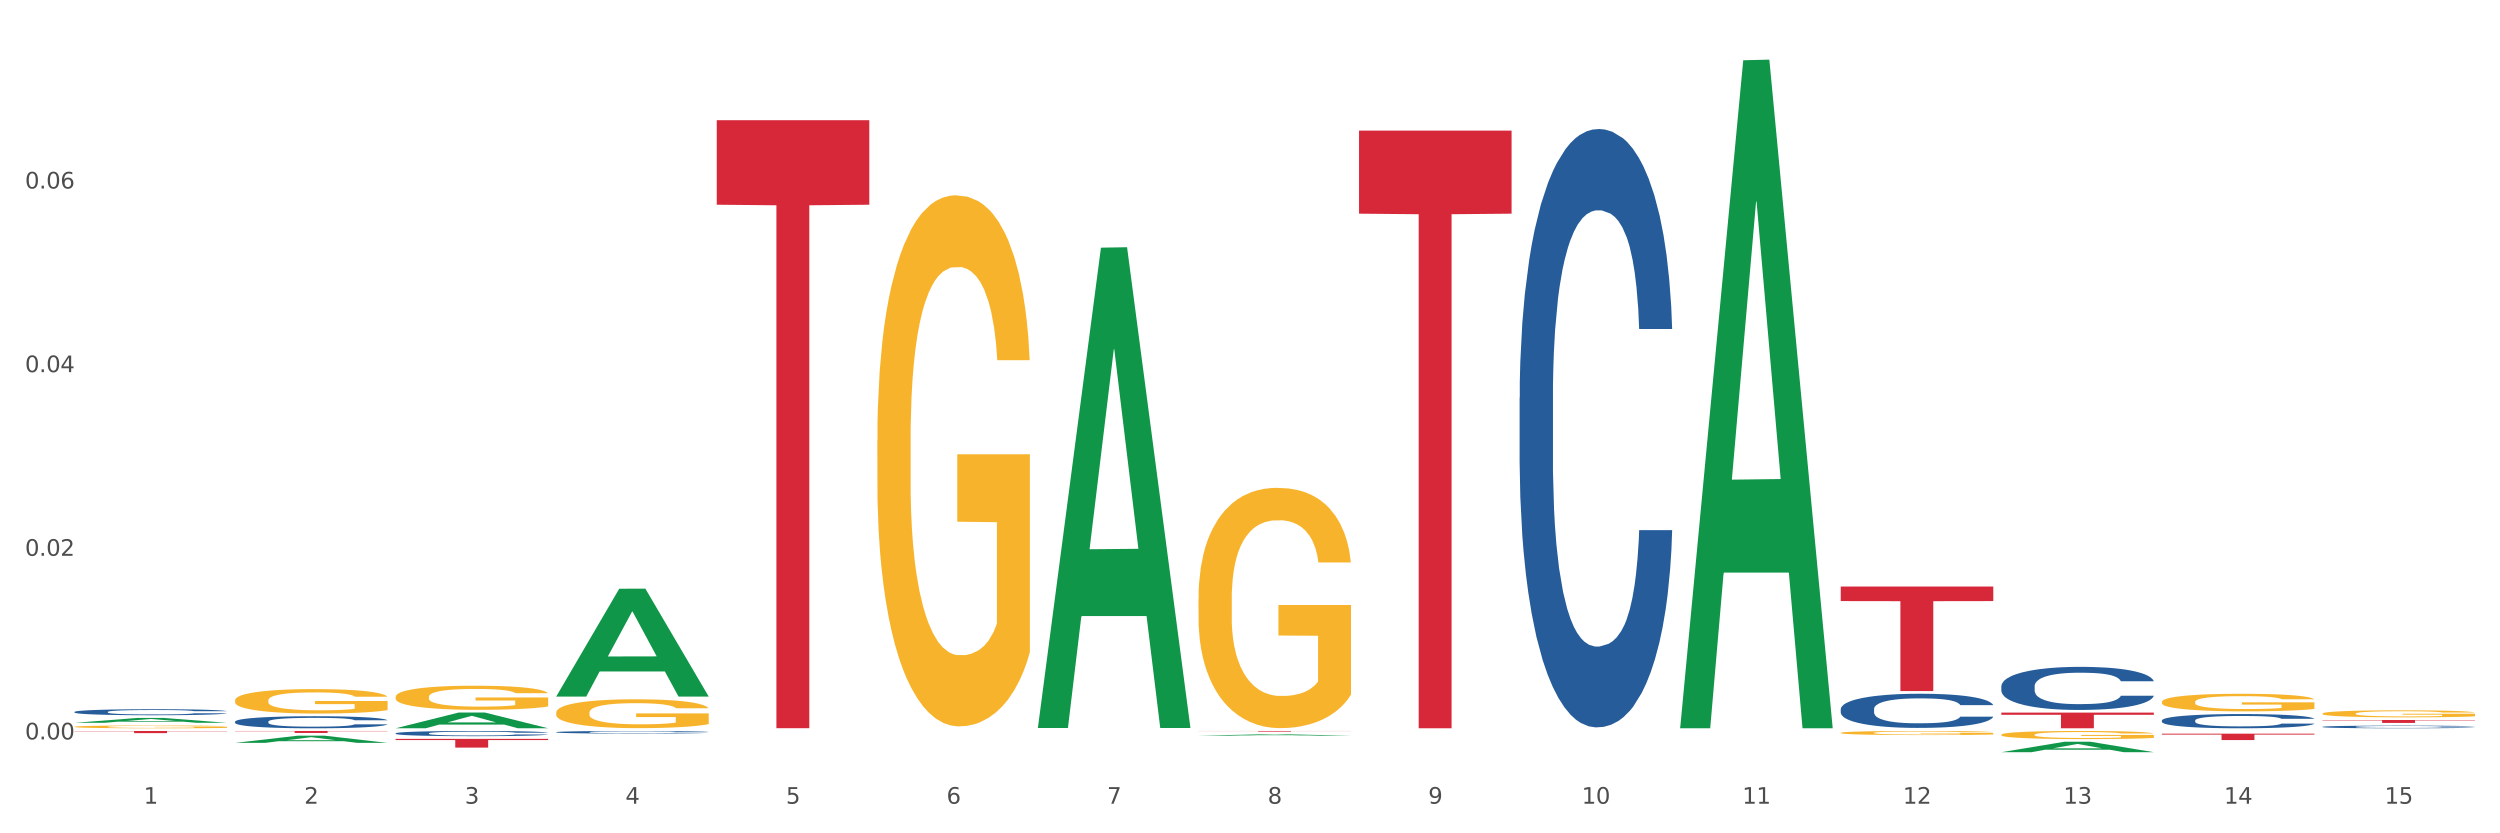
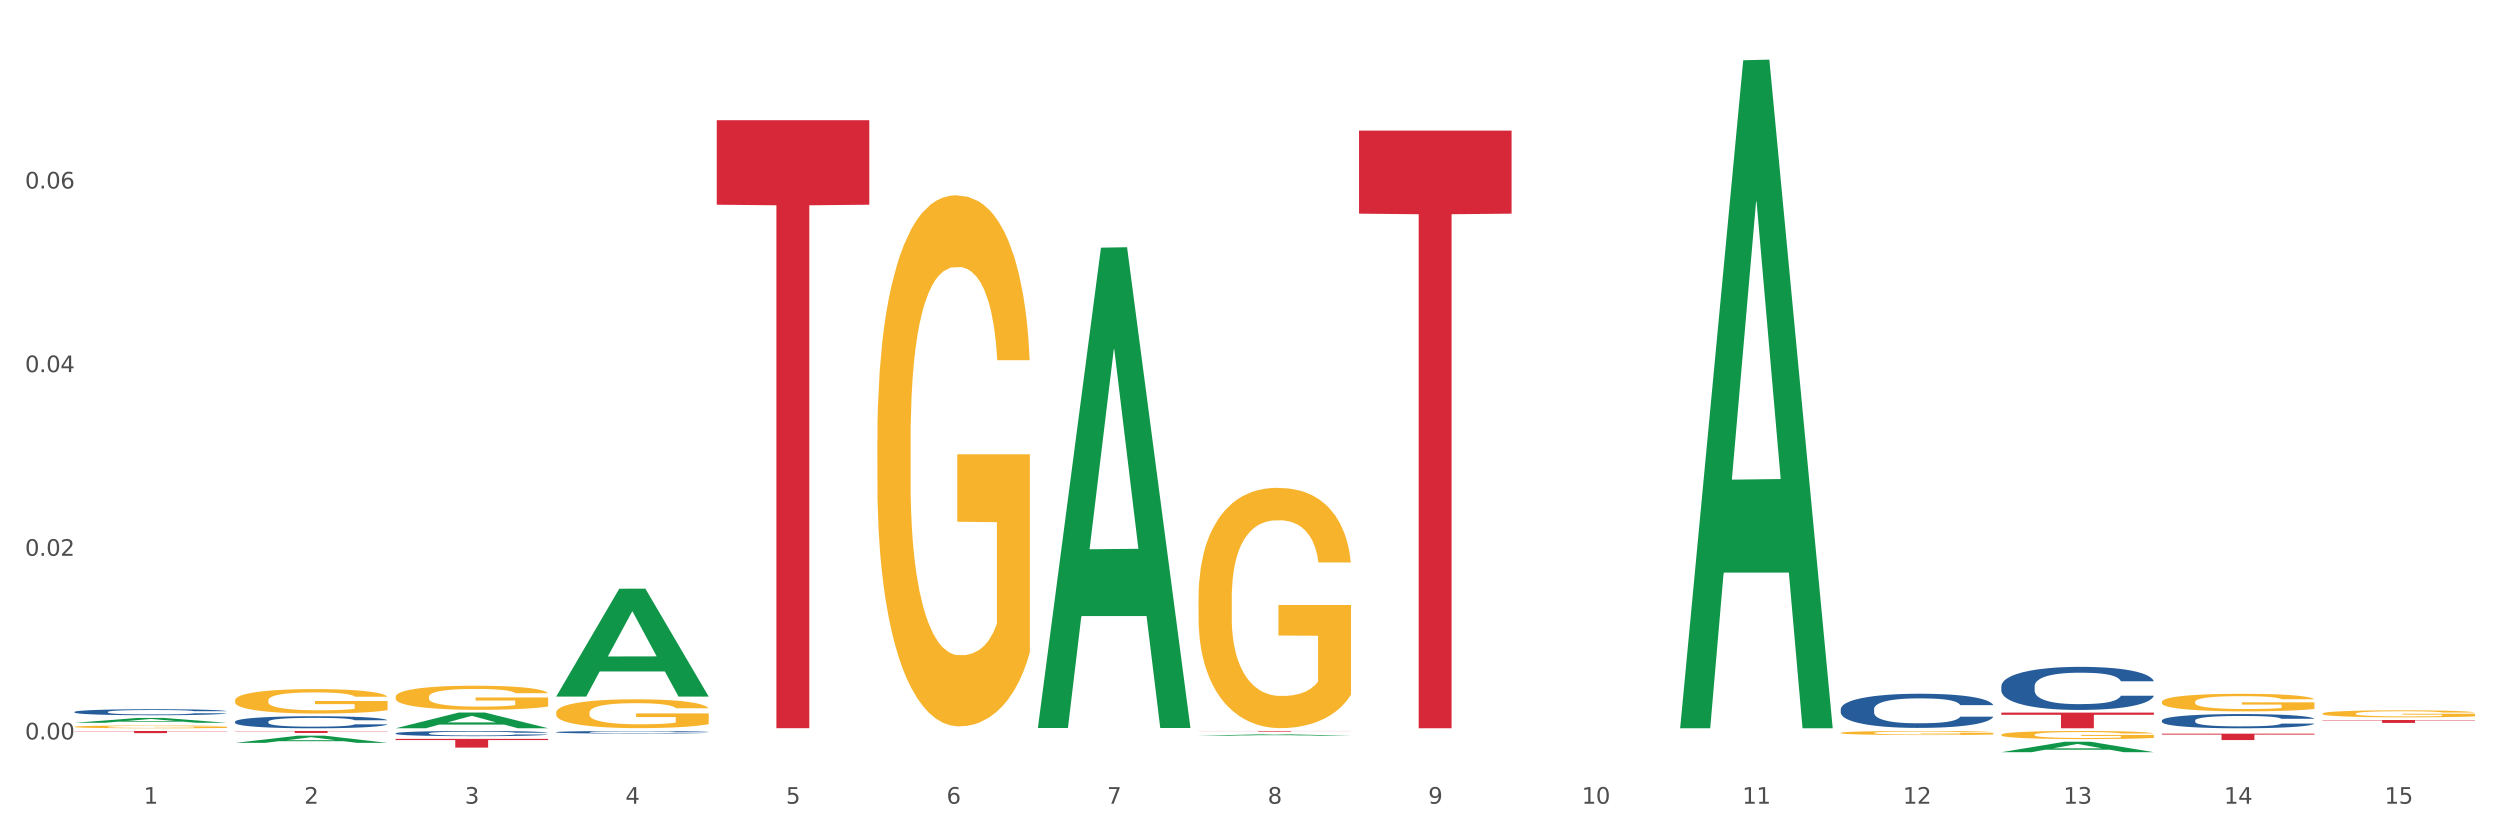
<svg xmlns="http://www.w3.org/2000/svg" xmlns:xlink="http://www.w3.org/1999/xlink" width="1080pt" height="360pt" viewBox="0 0 1080 360" version="1.1">
  <rect x="0" y="0" width="1080" height="360" fill="#333333" stroke="none" />
  <defs>
    <style type="text/css">*{stroke-linejoin: round; stroke-linecap: butt}</style>
  </defs>
  <g id="figure_1">
    <g id="patch_1">
      <path d="M 0 360  L 1080 360  L 1080 0  L 0 0  z " style="fill: #ffffff; stroke: #ffffff; stroke-linejoin: miter" />
    </g>
    <g id="axes_1">
      <g id="matplotlib.axis_1">
        <g id="xtick_1">
          <g id="text_1">
            <g style="fill: #4d4d4d" transform="translate(62.07 347.204) scale(0.096 -0.096)">
              <defs>
                <path id="DejaVuSans-31" d="M 794 531  L 1825 531  L 1825 4091  L 703 3866  L 703 4441  L 1819 4666  L 2450 4666  L 2450 531  L 3481 531  L 3481 0  L 794 0  L 794 531  z " transform="scale(0.016)" />
              </defs>
              <use xlink:href="#DejaVuSans-31" />
            </g>
          </g>
        </g>
        <g id="xtick_2">
          <g id="text_2">
            <g style="fill: #4d4d4d" transform="translate(131.436 347.204) scale(0.096 -0.096)">
              <defs>
                <path id="DejaVuSans-32" d="M 1228 531  L 3431 531  L 3431 0  L 469 0  L 469 531  Q 828 903 1448 1529  Q 2069 2156 2228 2338  Q 2531 2678 2651 2914  Q 2772 3150 2772 3378  Q 2772 3750 2511 3984  Q 2250 4219 1831 4219  Q 1534 4219 1204 4116  Q 875 4013 500 3803  L 500 4441  Q 881 4594 1212 4672  Q 1544 4750 1819 4750  Q 2544 4750 2975 4387  Q 3406 4025 3406 3419  Q 3406 3131 3298 2873  Q 3191 2616 2906 2266  Q 2828 2175 2409 1742  Q 1991 1309 1228 531  z " transform="scale(0.016)" />
              </defs>
              <use xlink:href="#DejaVuSans-32" />
            </g>
          </g>
        </g>
        <g id="xtick_3">
          <g id="text_3">
            <g style="fill: #4d4d4d" transform="translate(200.802 347.204) scale(0.096 -0.096)">
              <defs>
                <path id="DejaVuSans-33" d="M 2597 2516  Q 3050 2419 3304 2112  Q 3559 1806 3559 1356  Q 3559 666 3084 287  Q 2609 -91 1734 -91  Q 1441 -91 1130 -33  Q 819 25 488 141  L 488 750  Q 750 597 1062 519  Q 1375 441 1716 441  Q 2309 441 2620 675  Q 2931 909 2931 1356  Q 2931 1769 2642 2001  Q 2353 2234 1838 2234  L 1294 2234  L 1294 2753  L 1863 2753  Q 2328 2753 2575 2939  Q 2822 3125 2822 3475  Q 2822 3834 2567 4026  Q 2313 4219 1838 4219  Q 1578 4219 1281 4162  Q 984 4106 628 3988  L 628 4550  Q 988 4650 1302 4700  Q 1616 4750 1894 4750  Q 2613 4750 3031 4423  Q 3450 4097 3450 3541  Q 3450 3153 3228 2886  Q 3006 2619 2597 2516  z " transform="scale(0.016)" />
              </defs>
              <use xlink:href="#DejaVuSans-33" />
            </g>
          </g>
        </g>
        <g id="xtick_4">
          <g id="text_4">
            <g style="fill: #4d4d4d" transform="translate(270.169 347.204) scale(0.096 -0.096)">
              <defs>
                <path id="DejaVuSans-34" d="M 2419 4116  L 825 1625  L 2419 1625  L 2419 4116  z M 2253 4666  L 3047 4666  L 3047 1625  L 3713 1625  L 3713 1100  L 3047 1100  L 3047 0  L 2419 0  L 2419 1100  L 313 1100  L 313 1709  L 2253 4666  z " transform="scale(0.016)" />
              </defs>
              <use xlink:href="#DejaVuSans-34" />
            </g>
          </g>
        </g>
        <g id="xtick_5">
          <g id="text_5">
            <g style="fill: #4d4d4d" transform="translate(339.535 347.204) scale(0.096 -0.096)">
              <defs>
                <path id="DejaVuSans-35" d="M 691 4666  L 3169 4666  L 3169 4134  L 1269 4134  L 1269 2991  Q 1406 3038 1543 3061  Q 1681 3084 1819 3084  Q 2600 3084 3056 2656  Q 3513 2228 3513 1497  Q 3513 744 3044 326  Q 2575 -91 1722 -91  Q 1428 -91 1123 -41  Q 819 9 494 109  L 494 744  Q 775 591 1075 516  Q 1375 441 1709 441  Q 2250 441 2565 725  Q 2881 1009 2881 1497  Q 2881 1984 2565 2268  Q 2250 2553 1709 2553  Q 1456 2553 1204 2497  Q 953 2441 691 2322  L 691 4666  z " transform="scale(0.016)" />
              </defs>
              <use xlink:href="#DejaVuSans-35" />
            </g>
          </g>
        </g>
        <g id="xtick_6">
          <g id="text_6">
            <g style="fill: #4d4d4d" transform="translate(408.901 347.204) scale(0.096 -0.096)">
              <defs>
                <path id="DejaVuSans-36" d="M 2113 2584  Q 1688 2584 1439 2293  Q 1191 2003 1191 1497  Q 1191 994 1439 701  Q 1688 409 2113 409  Q 2538 409 2786 701  Q 3034 994 3034 1497  Q 3034 2003 2786 2293  Q 2538 2584 2113 2584  z M 3366 4563  L 3366 3988  Q 3128 4100 2886 4159  Q 2644 4219 2406 4219  Q 1781 4219 1451 3797  Q 1122 3375 1075 2522  Q 1259 2794 1537 2939  Q 1816 3084 2150 3084  Q 2853 3084 3261 2657  Q 3669 2231 3669 1497  Q 3669 778 3244 343  Q 2819 -91 2113 -91  Q 1303 -91 875 529  Q 447 1150 447 2328  Q 447 3434 972 4092  Q 1497 4750 2381 4750  Q 2619 4750 2861 4703  Q 3103 4656 3366 4563  z " transform="scale(0.016)" />
              </defs>
              <use xlink:href="#DejaVuSans-36" />
            </g>
          </g>
        </g>
        <g id="xtick_7">
          <g id="text_7">
            <g style="fill: #4d4d4d" transform="translate(478.267 347.204) scale(0.096 -0.096)">
              <defs>
                <path id="DejaVuSans-37" d="M 525 4666  L 3525 4666  L 3525 4397  L 1831 0  L 1172 0  L 2766 4134  L 525 4134  L 525 4666  z " transform="scale(0.016)" />
              </defs>
              <use xlink:href="#DejaVuSans-37" />
            </g>
          </g>
        </g>
        <g id="xtick_8">
          <g id="text_8">
            <g style="fill: #4d4d4d" transform="translate(547.634 347.204) scale(0.096 -0.096)">
              <defs>
                <path id="DejaVuSans-38" d="M 2034 2216  Q 1584 2216 1326 1975  Q 1069 1734 1069 1313  Q 1069 891 1326 650  Q 1584 409 2034 409  Q 2484 409 2743 651  Q 3003 894 3003 1313  Q 3003 1734 2745 1975  Q 2488 2216 2034 2216  z M 1403 2484  Q 997 2584 770 2862  Q 544 3141 544 3541  Q 544 4100 942 4425  Q 1341 4750 2034 4750  Q 2731 4750 3128 4425  Q 3525 4100 3525 3541  Q 3525 3141 3298 2862  Q 3072 2584 2669 2484  Q 3125 2378 3379 2068  Q 3634 1759 3634 1313  Q 3634 634 3220 271  Q 2806 -91 2034 -91  Q 1263 -91 848 271  Q 434 634 434 1313  Q 434 1759 690 2068  Q 947 2378 1403 2484  z M 1172 3481  Q 1172 3119 1398 2916  Q 1625 2713 2034 2713  Q 2441 2713 2670 2916  Q 2900 3119 2900 3481  Q 2900 3844 2670 4047  Q 2441 4250 2034 4250  Q 1625 4250 1398 4047  Q 1172 3844 1172 3481  z " transform="scale(0.016)" />
              </defs>
              <use xlink:href="#DejaVuSans-38" />
            </g>
          </g>
        </g>
        <g id="xtick_9">
          <g id="text_9">
            <g style="fill: #4d4d4d" transform="translate(617 347.204) scale(0.096 -0.096)">
              <defs>
                <path id="DejaVuSans-39" d="M 703 97  L 703 672  Q 941 559 1184 500  Q 1428 441 1663 441  Q 2288 441 2617 861  Q 2947 1281 2994 2138  Q 2813 1869 2534 1725  Q 2256 1581 1919 1581  Q 1219 1581 811 2004  Q 403 2428 403 3163  Q 403 3881 828 4315  Q 1253 4750 1959 4750  Q 2769 4750 3195 4129  Q 3622 3509 3622 2328  Q 3622 1225 3098 567  Q 2575 -91 1691 -91  Q 1453 -91 1209 -44  Q 966 3 703 97  z M 1959 2075  Q 2384 2075 2632 2365  Q 2881 2656 2881 3163  Q 2881 3666 2632 3958  Q 2384 4250 1959 4250  Q 1534 4250 1286 3958  Q 1038 3666 1038 3163  Q 1038 2656 1286 2365  Q 1534 2075 1959 2075  z " transform="scale(0.016)" />
              </defs>
              <use xlink:href="#DejaVuSans-39" />
            </g>
          </g>
        </g>
        <g id="xtick_10">
          <g id="text_10">
            <g style="fill: #4d4d4d" transform="translate(683.312 347.204) scale(0.096 -0.096)">
              <defs>
                <path id="DejaVuSans-30" d="M 2034 4250  Q 1547 4250 1301 3770  Q 1056 3291 1056 2328  Q 1056 1369 1301 889  Q 1547 409 2034 409  Q 2525 409 2770 889  Q 3016 1369 3016 2328  Q 3016 3291 2770 3770  Q 2525 4250 2034 4250  z M 2034 4750  Q 2819 4750 3233 4129  Q 3647 3509 3647 2328  Q 3647 1150 3233 529  Q 2819 -91 2034 -91  Q 1250 -91 836 529  Q 422 1150 422 2328  Q 422 3509 836 4129  Q 1250 4750 2034 4750  z " transform="scale(0.016)" />
              </defs>
              <use xlink:href="#DejaVuSans-31" />
              <use xlink:href="#DejaVuSans-30" transform="translate(63.623 0)" />
            </g>
          </g>
        </g>
        <g id="xtick_11">
          <g id="text_11">
            <g style="fill: #4d4d4d" transform="translate(752.678 347.204) scale(0.096 -0.096)">
              <use xlink:href="#DejaVuSans-31" />
              <use xlink:href="#DejaVuSans-31" transform="translate(63.623 0)" />
            </g>
          </g>
        </g>
        <g id="xtick_12">
          <g id="text_12">
            <g style="fill: #4d4d4d" transform="translate(822.044 347.204) scale(0.096 -0.096)">
              <use xlink:href="#DejaVuSans-31" />
              <use xlink:href="#DejaVuSans-32" transform="translate(63.623 0)" />
            </g>
          </g>
        </g>
        <g id="xtick_13">
          <g id="text_13">
            <g style="fill: #4d4d4d" transform="translate(891.411 347.204) scale(0.096 -0.096)">
              <use xlink:href="#DejaVuSans-31" />
              <use xlink:href="#DejaVuSans-33" transform="translate(63.623 0)" />
            </g>
          </g>
        </g>
        <g id="xtick_14">
          <g id="text_14">
            <g style="fill: #4d4d4d" transform="translate(960.777 347.204) scale(0.096 -0.096)">
              <use xlink:href="#DejaVuSans-31" />
              <use xlink:href="#DejaVuSans-34" transform="translate(63.623 0)" />
            </g>
          </g>
        </g>
        <g id="xtick_15">
          <g id="text_15">
            <g style="fill: #4d4d4d" transform="translate(1030.143 347.204) scale(0.096 -0.096)">
              <use xlink:href="#DejaVuSans-31" />
              <use xlink:href="#DejaVuSans-35" transform="translate(63.623 0)" />
            </g>
          </g>
        </g>
        <g id="xtick_16" />
        <g id="xtick_17" />
        <g id="xtick_18" />
        <g id="xtick_19" />
        <g id="xtick_20" />
        <g id="xtick_21" />
        <g id="xtick_22" />
        <g id="xtick_23" />
        <g id="xtick_24" />
        <g id="xtick_25" />
        <g id="xtick_26" />
        <g id="xtick_27" />
        <g id="xtick_28" />
        <g id="xtick_29" />
      </g>
      <g id="matplotlib.axis_2">
        <g id="ytick_1">
          <g id="text_16">
            <g style="fill: #4d4d4d" transform="translate(10.8 319.429) scale(0.096 -0.096)">
              <defs>
                <path id="DejaVuSans-2e" d="M 684 794  L 1344 794  L 1344 0  L 684 0  L 684 794  z " transform="scale(0.016)" />
              </defs>
              <use xlink:href="#DejaVuSans-30" />
              <use xlink:href="#DejaVuSans-2e" transform="translate(63.623 0)" />
              <use xlink:href="#DejaVuSans-30" transform="translate(95.41 0)" />
              <use xlink:href="#DejaVuSans-30" transform="translate(159.033 0)" />
            </g>
          </g>
        </g>
        <g id="ytick_2">
          <g id="text_17">
            <g style="fill: #4d4d4d" transform="translate(10.8 240.099) scale(0.096 -0.096)">
              <use xlink:href="#DejaVuSans-30" />
              <use xlink:href="#DejaVuSans-2e" transform="translate(63.623 0)" />
              <use xlink:href="#DejaVuSans-30" transform="translate(95.41 0)" />
              <use xlink:href="#DejaVuSans-32" transform="translate(159.033 0)" />
            </g>
          </g>
        </g>
        <g id="ytick_3">
          <g id="text_18">
            <g style="fill: #4d4d4d" transform="translate(10.8 160.768) scale(0.096 -0.096)">
              <use xlink:href="#DejaVuSans-30" />
              <use xlink:href="#DejaVuSans-2e" transform="translate(63.623 0)" />
              <use xlink:href="#DejaVuSans-30" transform="translate(95.41 0)" />
              <use xlink:href="#DejaVuSans-34" transform="translate(159.033 0)" />
            </g>
          </g>
        </g>
        <g id="ytick_4">
          <g id="text_19">
            <g style="fill: #4d4d4d" transform="translate(10.8 81.438) scale(0.096 -0.096)">
              <use xlink:href="#DejaVuSans-30" />
              <use xlink:href="#DejaVuSans-2e" transform="translate(63.623 0)" />
              <use xlink:href="#DejaVuSans-30" transform="translate(95.41 0)" />
              <use xlink:href="#DejaVuSans-36" transform="translate(159.033 0)" />
            </g>
          </g>
        </g>
        <g id="ytick_5" />
        <g id="ytick_6" />
        <g id="ytick_7" />
        <g id="ytick_8" />
      </g>
      <g id="PolyCollection_1">
        <path d="M 32.175 312.252  L 32.243 312.25  L 59.417 310.146  L 70.695 310.144  L 98.073 312.256  L 85.029 312.256  L 79.119 311.764  L 51.061 311.764  L 50.857 311.772  L 45.151 312.256  L 32.175 312.256  L 32.175 312.252  L 54.594 311.471  L 75.586 311.469  L 65.192 310.594  L 65.056 310.59  L 64.92 310.596  L 54.526 311.469  L 54.594 311.471  L 32.175 312.252  z " clip-path="url(#pbc5845893d)" style="fill: #109648" />
        <path d="M 864.57 307.856  L 930.468 307.856  L 930.468 308.797  L 904.546 308.803  L 904.546 314.622  L 890.335 314.622  L 890.335 308.803  L 864.57 308.797  L 864.57 307.863  L 864.57 307.856  z " clip-path="url(#pbc5845893d)" style="fill: #d62839" />
-         <path d="M 795.203 253.396  L 861.101 253.396  L 861.101 259.669  L 835.179 259.712  L 835.179 298.537  L 820.969 298.537  L 820.969 259.712  L 795.203 259.669  L 795.203 253.439  L 795.203 253.396  z " clip-path="url(#pbc5845893d)" style="fill: #d62839" />
        <path d="M 587.105 56.425  L 653.003 56.425  L 653.003 92.305  L 627.081 92.548  L 627.081 314.622  L 612.871 314.622  L 612.871 92.548  L 587.105 92.305  L 587.105 56.667  L 587.105 56.425  z " clip-path="url(#pbc5845893d)" style="fill: #d62839" />
        <path d="M 517.739 315.782  L 583.636 315.782  L 583.636 315.82  L 557.715 315.82  L 557.715 316.056  L 543.504 316.056  L 543.504 315.82  L 517.739 315.82  L 517.739 315.782  L 517.739 315.782  z " clip-path="url(#pbc5845893d)" style="fill: #d62839" />
        <path d="M 309.64 51.939  L 375.538 51.939  L 375.538 88.438  L 349.616 88.685  L 349.616 314.589  L 335.406 314.589  L 335.406 88.685  L 309.64 88.438  L 309.64 52.185  L 309.64 51.939  z " clip-path="url(#pbc5845893d)" style="fill: #d62839" />
-         <path d="M 170.907 319.188  L 236.805 319.188  L 236.805 319.713  L 210.883 319.717  L 210.883 322.969  L 196.673 322.969  L 196.673 319.717  L 170.907 319.713  L 170.907 319.191  L 170.907 319.188  z " clip-path="url(#pbc5845893d)" style="fill: #d62839" />
+         <path d="M 170.907 319.188  L 236.805 319.188  L 236.805 319.713  L 210.883 319.717  L 210.883 322.969  L 196.673 322.969  L 196.673 319.717  L 170.907 319.713  L 170.907 319.191  z " clip-path="url(#pbc5845893d)" style="fill: #d62839" />
        <path d="M 101.541 315.782  L 167.439 315.782  L 167.439 315.901  L 141.517 315.901  L 141.517 316.637  L 127.307 316.637  L 127.307 315.901  L 101.541 315.901  L 101.541 315.783  L 101.541 315.782  z " clip-path="url(#pbc5845893d)" style="fill: #d62839" />
        <path d="M 32.175 315.782  L 98.073 315.782  L 98.073 315.91  L 72.151 315.911  L 72.151 316.707  L 57.941 316.707  L 57.941 315.911  L 32.175 315.91  L 32.175 315.783  L 32.175 315.782  z " clip-path="url(#pbc5845893d)" style="fill: #d62839" />
        <path d="M 32.175 313.973  L 32.253 313.972  L 32.253 313.932  L 32.408 313.898  L 33.186 313.815  L 34.353 313.747  L 35.209 313.711  L 36.065 313.681  L 37.076 313.651  L 38.321 313.62  L 40.578 313.575  L 41.978 313.552  L 43.69 313.528  L 46.802 313.493  L 49.058 313.473  L 51.392 313.456  L 55.204 313.437  L 57.694 313.428  L 60.339 313.421  L 63.529 313.417  L 65.941 313.416  L 71.231 313.419  L 75.744 313.429  L 77.922 313.437  L 80.723 313.45  L 82.201 313.459  L 84.613 313.476  L 87.103 313.499  L 88.815 313.519  L 91.382 313.557  L 93.327 313.594  L 95.116 313.64  L 96.05 313.672  L 96.75 313.702  L 97.373 313.736  L 97.995 313.79  L 83.991 313.79  L 83.446 313.752  L 82.59 313.715  L 81.346 313.68  L 80.256 313.658  L 78.389 313.63  L 76.677 313.613  L 74.888 313.6  L 72.71 313.589  L 70.998 313.583  L 68.586 313.579  L 63.84 313.58  L 60.65 313.589  L 58.472 313.6  L 57.071 313.609  L 55.827 313.62  L 54.426 313.636  L 52.792 313.659  L 51.625 313.68  L 50.458 313.706  L 49.525 313.733  L 48.669 313.764  L 47.969 313.797  L 47.424 313.831  L 46.957 313.873  L 46.568 313.942  L 46.568 314.093  L 46.724 314.127  L 47.113 314.172  L 47.58 314.206  L 48.358 314.247  L 49.058 314.275  L 50.381 314.314  L 51.859 314.347  L 53.026 314.368  L 54.193 314.386  L 56.216 314.41  L 58.472 314.43  L 60.417 314.442  L 63.062 314.453  L 64.852 314.458  L 66.408 314.46  L 70.22 314.46  L 72.943 314.456  L 75.977 314.449  L 78.311 314.439  L 80.256 314.427  L 82.435 314.407  L 83.835 314.388  L 83.835 314.158  L 66.719 314.157  L 66.719 314.004  L 98.073 314.004  L 98.073 314.453  L 96.75 314.476  L 95.272 314.497  L 93.716 314.516  L 91.382 314.539  L 88.581 314.561  L 86.091 314.577  L 83.446 314.59  L 80.334 314.602  L 76.288 314.613  L 73.799 314.617  L 70.687 314.621  L 67.03 314.622  L 63.84 314.62  L 60.728 314.614  L 57.461 314.604  L 54.271 314.59  L 51.859 314.575  L 49.447 314.558  L 46.879 314.535  L 44.857 314.513  L 43.301 314.493  L 41.589 314.468  L 39.722 314.434  L 38.321 314.405  L 37.076 314.374  L 35.754 314.334  L 34.82 314.3  L 33.887 314.257  L 33.342 314.225  L 32.72 314.176  L 32.253 314.106  L 32.175 313.973  z " clip-path="url(#pbc5845893d)" style="fill: #f7b32b" />
        <path d="M 101.541 311.752  L 101.619 311.747  L 101.619 311.614  L 101.853 311.433  L 102.71 311.1  L 103.8 310.848  L 105.67 310.553  L 106.682 310.429  L 108.006 310.291  L 110.733 310.068  L 113.848 309.877  L 116.029 309.773  L 117.665 309.706  L 121.326 309.587  L 123.429 309.535  L 125.61 309.492  L 127.48 309.463  L 130.595 309.43  L 133.088 309.416  L 135.97 309.411  L 138.385 309.416  L 141.578 309.435  L 146.252 309.492  L 148.044 309.525  L 150.458 309.582  L 152.951 309.658  L 154.976 309.734  L 157.313 309.844  L 159.728 309.987  L 162.064 310.168  L 163.7 310.334  L 165.024 310.51  L 166.193 310.724  L 167.05 310.957  L 167.439 311.153  L 153.185 311.153  L 152.795 310.977  L 152.016 310.786  L 151.237 310.658  L 150.38 310.553  L 149.056 310.434  L 147.888 310.358  L 145.941 310.267  L 144.149 310.21  L 142.669 310.177  L 140.877 310.149  L 137.061 310.12  L 134.334 310.12  L 132.621 310.129  L 130.518 310.153  L 128.726 310.187  L 126.623 310.244  L 124.987 310.306  L 123.351 310.386  L 122.417 310.444  L 121.015 310.548  L 120.08 310.634  L 118.834 310.781  L 118.133 310.886  L 116.886 311.157  L 116.341 311.357  L 116.107 311.495  L 115.952 311.648  L 115.952 312.39  L 116.419 312.723  L 116.808 312.866  L 117.431 313.028  L 118.6 313.237  L 120.314 313.442  L 122.105 313.589  L 123.585 313.679  L 124.987 313.746  L 126.389 313.798  L 128.103 313.846  L 129.505 313.875  L 131.608 313.903  L 134.101 313.917  L 136.048 313.917  L 140.021 313.894  L 141.812 313.87  L 143.526 313.837  L 145.395 313.784  L 146.875 313.727  L 147.732 313.684  L 149.134 313.594  L 150.225 313.499  L 151.159 313.389  L 151.783 313.294  L 152.484 313.151  L 153.029 312.989  L 153.185 312.904  L 167.439 312.904  L 167.128 313.075  L 166.582 313.242  L 165.492 313.465  L 164.635 313.594  L 163.311 313.751  L 161.909 313.884  L 159.961 314.032  L 158.17 314.141  L 156.3 314.236  L 154.275 314.322  L 150.614 314.441  L 149.29 314.474  L 146.486 314.531  L 144.305 314.565  L 141.111 314.598  L 137.84 314.617  L 134.412 314.622  L 131.374 314.612  L 128.025 314.584  L 125.922 314.555  L 123.585 314.512  L 120.859 314.446  L 118.288 314.365  L 115.874 314.27  L 113.615 314.16  L 111.512 314.036  L 108.785 313.832  L 106.76 313.632  L 105.28 313.446  L 104.267 313.289  L 103.255 313.089  L 102.71 312.951  L 101.853 312.618  L 101.541 312.309  L 101.541 311.752  z " clip-path="url(#pbc5845893d)" style="fill: #255c99" />
        <path d="M 170.907 316.791  L 170.985 316.789  L 170.985 316.731  L 171.219 316.653  L 172.076 316.51  L 173.166 316.401  L 175.036 316.274  L 176.048 316.221  L 177.373 316.161  L 180.099 316.065  L 183.215 315.983  L 185.396 315.938  L 187.031 315.909  L 190.692 315.858  L 192.796 315.835  L 194.977 315.817  L 196.846 315.804  L 199.962 315.79  L 202.454 315.784  L 205.336 315.782  L 207.751 315.784  L 210.945 315.792  L 215.618 315.817  L 217.41 315.831  L 219.825 315.856  L 222.317 315.888  L 224.342 315.921  L 226.679 315.968  L 229.094 316.03  L 231.431 316.108  L 233.066 316.18  L 234.391 316.256  L 235.559 316.348  L 236.416 316.448  L 236.805 316.532  L 222.551 316.532  L 222.161 316.457  L 221.382 316.374  L 220.604 316.319  L 219.747 316.274  L 218.422 316.223  L 217.254 316.19  L 215.307 316.151  L 213.515 316.126  L 212.035 316.112  L 210.244 316.1  L 206.427 316.087  L 203.701 316.087  L 201.987 316.091  L 199.884 316.102  L 198.092 316.116  L 195.989 316.141  L 194.353 316.167  L 192.718 316.202  L 191.783 316.227  L 190.381 316.272  L 189.446 316.309  L 188.2 316.372  L 187.499 316.418  L 186.252 316.534  L 185.707 316.621  L 185.474 316.68  L 185.318 316.746  L 185.318 317.066  L 185.785 317.209  L 186.175 317.271  L 186.798 317.34  L 187.966 317.431  L 189.68 317.519  L 191.471 317.582  L 192.951 317.621  L 194.353 317.65  L 195.755 317.673  L 197.469 317.693  L 198.871 317.705  L 200.974 317.718  L 203.467 317.724  L 205.414 317.724  L 209.387 317.714  L 211.178 317.703  L 212.892 317.689  L 214.761 317.667  L 216.241 317.642  L 217.098 317.623  L 218.5 317.584  L 219.591 317.543  L 220.526 317.496  L 221.149 317.455  L 221.85 317.394  L 222.395 317.324  L 222.551 317.287  L 236.805 317.287  L 236.494 317.361  L 235.949 317.433  L 234.858 317.529  L 234.001 317.584  L 232.677 317.652  L 231.275 317.71  L 229.328 317.773  L 227.536 317.82  L 225.667 317.861  L 223.641 317.898  L 219.98 317.95  L 218.656 317.964  L 215.852 317.988  L 213.671 318.003  L 210.477 318.017  L 207.206 318.025  L 203.779 318.027  L 200.741 318.023  L 197.391 318.011  L 195.288 317.999  L 192.951 317.98  L 190.225 317.952  L 187.655 317.917  L 185.24 317.876  L 182.981 317.829  L 180.878 317.775  L 178.152 317.687  L 176.126 317.601  L 174.646 317.521  L 173.634 317.453  L 172.621 317.367  L 172.076 317.308  L 171.219 317.164  L 170.907 317.031  L 170.907 316.791  z " clip-path="url(#pbc5845893d)" style="fill: #255c99" />
        <path d="M 240.274 316.287  L 240.352 316.286  L 240.352 316.257  L 240.585 316.218  L 241.442 316.146  L 242.533 316.092  L 244.402 316.028  L 245.415 316.002  L 246.739 315.972  L 249.465 315.923  L 252.581 315.882  L 254.762 315.86  L 256.398 315.845  L 260.059 315.82  L 262.162 315.808  L 264.343 315.799  L 266.212 315.793  L 269.328 315.786  L 271.821 315.783  L 274.703 315.782  L 277.117 315.783  L 280.311 315.787  L 284.985 315.799  L 286.776 315.806  L 289.191 315.819  L 291.683 315.835  L 293.709 315.852  L 296.045 315.875  L 298.46 315.906  L 300.797 315.945  L 302.433 315.981  L 303.757 316.019  L 304.925 316.065  L 305.782 316.116  L 306.172 316.158  L 291.917 316.158  L 291.528 316.12  L 290.749 316.079  L 289.97 316.051  L 289.113 316.028  L 287.789 316.003  L 286.62 315.986  L 284.673 315.967  L 282.881 315.954  L 281.401 315.947  L 279.61 315.941  L 275.793 315.935  L 273.067 315.935  L 271.353 315.937  L 269.25 315.942  L 267.458 315.949  L 265.355 315.961  L 263.72 315.975  L 262.084 315.992  L 261.149 316.005  L 259.747 316.027  L 258.812 316.046  L 257.566 316.078  L 256.865 316.1  L 255.619 316.159  L 255.073 316.202  L 254.84 316.232  L 254.684 316.264  L 254.684 316.425  L 255.151 316.496  L 255.541 316.527  L 256.164 316.562  L 257.332 316.607  L 259.046 316.652  L 260.838 316.683  L 262.318 316.703  L 263.72 316.717  L 265.122 316.729  L 266.835 316.739  L 268.237 316.745  L 270.341 316.751  L 272.833 316.754  L 274.78 316.754  L 278.753 316.749  L 280.545 316.744  L 282.258 316.737  L 284.128 316.725  L 285.608 316.713  L 286.465 316.704  L 287.867 316.684  L 288.957 316.664  L 289.892 316.64  L 290.515 316.62  L 291.216 316.589  L 291.761 316.554  L 291.917 316.535  L 306.172 316.535  L 305.86 316.572  L 305.315 316.608  L 304.224 316.657  L 303.367 316.684  L 302.043 316.718  L 300.641 316.747  L 298.694 316.779  L 296.902 316.802  L 295.033 316.823  L 293.008 316.841  L 289.347 316.867  L 288.022 316.874  L 285.218 316.887  L 283.037 316.894  L 279.844 316.901  L 276.572 316.905  L 273.145 316.906  L 270.107 316.904  L 266.757 316.898  L 264.654 316.892  L 262.318 316.883  L 259.591 316.868  L 257.021 316.851  L 254.606 316.83  L 252.347 316.807  L 250.244 316.78  L 247.518 316.736  L 245.493 316.693  L 244.013 316.653  L 243 316.619  L 241.987 316.576  L 241.442 316.546  L 240.585 316.474  L 240.274 316.407  L 240.274 316.287  z " clip-path="url(#pbc5845893d)" style="fill: #255c99" />
        <path d="M 933.936 316.95  L 999.834 316.95  L 999.834 317.334  L 973.912 317.336  L 973.912 319.712  L 959.702 319.712  L 959.702 317.336  L 933.936 317.334  L 933.936 316.952  L 933.936 316.95  z " clip-path="url(#pbc5845893d)" style="fill: #d62839" />
-         <path d="M 656.471 171.881  L 656.549 171.645  L 656.549 165.035  L 656.783 156.064  L 657.639 139.538  L 658.73 127.026  L 660.599 112.389  L 661.612 106.251  L 662.936 99.404  L 665.662 88.309  L 668.778 78.865  L 670.959 73.672  L 672.595 70.366  L 676.256 64.464  L 678.359 61.868  L 680.54 59.743  L 682.41 58.326  L 685.525 56.674  L 688.018 55.965  L 690.9 55.729  L 693.315 55.965  L 696.508 56.91  L 701.182 59.743  L 702.973 61.395  L 705.388 64.228  L 707.881 68.006  L 709.906 71.783  L 712.243 77.213  L 714.657 84.295  L 716.994 93.266  L 718.63 101.529  L 719.954 110.264  L 721.123 120.888  L 721.979 132.456  L 722.369 142.135  L 708.114 142.135  L 707.725 133.4  L 706.946 123.957  L 706.167 117.583  L 705.31 112.389  L 703.986 106.487  L 702.818 102.71  L 700.87 98.224  L 699.079 95.391  L 697.599 93.739  L 695.807 92.322  L 691.99 90.906  L 689.264 90.906  L 687.55 91.378  L 685.447 92.558  L 683.656 94.211  L 681.553 97.044  L 679.917 100.113  L 678.281 104.126  L 677.346 106.959  L 675.944 112.153  L 675.01 116.402  L 673.763 123.721  L 673.062 128.915  L 671.816 142.371  L 671.271 152.287  L 671.037 159.133  L 670.881 166.688  L 670.881 203.516  L 671.349 220.042  L 671.738 227.125  L 672.361 235.151  L 673.53 245.539  L 675.243 255.69  L 677.035 263.009  L 678.515 267.495  L 679.917 270.8  L 681.319 273.397  L 683.033 275.757  L 684.435 277.174  L 686.538 278.59  L 689.03 279.299  L 690.978 279.299  L 694.95 278.118  L 696.742 276.938  L 698.456 275.285  L 700.325 272.688  L 701.805 269.855  L 702.662 267.731  L 704.064 263.245  L 705.154 258.523  L 706.089 253.094  L 706.712 248.372  L 707.413 241.289  L 707.959 233.263  L 708.114 229.013  L 722.369 229.013  L 722.057 237.512  L 721.512 245.775  L 720.422 256.871  L 719.565 263.245  L 718.241 271.036  L 716.838 277.646  L 714.891 284.965  L 713.1 290.394  L 711.23 295.116  L 709.205 299.366  L 705.544 305.268  L 704.22 306.92  L 701.416 309.753  L 699.235 311.406  L 696.041 313.058  L 692.769 314.003  L 689.342 314.239  L 686.304 313.766  L 682.955 312.35  L 680.852 310.934  L 678.515 308.809  L 675.789 305.504  L 673.218 301.49  L 670.803 296.769  L 668.544 291.339  L 666.441 285.201  L 663.715 275.049  L 661.69 265.134  L 660.21 255.927  L 659.197 248.136  L 658.185 238.22  L 657.639 231.374  L 656.783 214.848  L 656.471 199.503  L 656.471 171.881  z " clip-path="url(#pbc5845893d)" style="fill: #255c99" />
        <path d="M 864.57 296.446  L 864.648 296.429  L 864.648 295.953  L 864.881 295.307  L 865.738 294.117  L 866.829 293.216  L 868.698 292.163  L 869.711 291.721  L 871.035 291.228  L 873.761 290.429  L 876.877 289.749  L 879.058 289.375  L 880.694 289.137  L 884.355 288.712  L 886.458 288.525  L 888.639 288.372  L 890.508 288.27  L 893.624 288.151  L 896.117 288.1  L 898.999 288.083  L 901.413 288.1  L 904.607 288.168  L 909.281 288.372  L 911.072 288.491  L 913.487 288.695  L 915.979 288.967  L 918.005 289.239  L 920.341 289.63  L 922.756 290.14  L 925.093 290.786  L 926.729 291.381  L 928.053 292.01  L 929.221 292.774  L 930.078 293.607  L 930.468 294.304  L 916.213 294.304  L 915.824 293.675  L 915.045 292.995  L 914.266 292.536  L 913.409 292.163  L 912.085 291.738  L 910.916 291.466  L 908.969 291.143  L 907.177 290.939  L 905.697 290.82  L 903.906 290.718  L 900.089 290.616  L 897.363 290.616  L 895.649 290.65  L 893.546 290.735  L 891.754 290.854  L 889.651 291.058  L 888.016 291.279  L 886.38 291.568  L 885.445 291.772  L 884.043 292.146  L 883.108 292.451  L 881.862 292.978  L 881.161 293.352  L 879.915 294.321  L 879.369 295.035  L 879.136 295.528  L 878.98 296.072  L 878.98 298.724  L 879.447 299.914  L 879.837 300.424  L 880.46 301.002  L 881.628 301.75  L 883.342 302.481  L 885.134 303.008  L 886.614 303.331  L 888.016 303.569  L 889.418 303.756  L 891.131 303.926  L 892.533 304.028  L 894.637 304.129  L 897.129 304.18  L 899.076 304.18  L 903.049 304.095  L 904.841 304.011  L 906.554 303.892  L 908.424 303.705  L 909.904 303.501  L 910.76 303.348  L 912.163 303.025  L 913.253 302.685  L 914.188 302.294  L 914.811 301.954  L 915.512 301.444  L 916.057 300.866  L 916.213 300.56  L 930.468 300.56  L 930.156 301.172  L 929.611 301.767  L 928.52 302.566  L 927.663 303.025  L 926.339 303.586  L 924.937 304.062  L 922.99 304.588  L 921.198 304.979  L 919.329 305.319  L 917.304 305.625  L 913.643 306.05  L 912.318 306.169  L 909.514 306.373  L 907.333 306.492  L 904.14 306.611  L 900.868 306.679  L 897.441 306.696  L 894.403 306.662  L 891.053 306.56  L 888.95 306.458  L 886.614 306.305  L 883.887 306.067  L 881.317 305.778  L 878.902 305.438  L 876.643 305.047  L 874.54 304.605  L 871.814 303.875  L 869.789 303.161  L 868.309 302.498  L 867.296 301.937  L 866.283 301.223  L 865.738 300.73  L 864.881 299.54  L 864.57 298.435  L 864.57 296.446  z " clip-path="url(#pbc5845893d)" style="fill: #255c99" />
        <path d="M 933.936 311.235  L 934.014 311.229  L 934.014 311.072  L 934.247 310.858  L 935.104 310.465  L 936.195 310.168  L 938.064 309.819  L 939.077 309.673  L 940.401 309.51  L 943.127 309.246  L 946.243 309.022  L 948.424 308.898  L 950.06 308.82  L 953.721 308.679  L 955.824 308.617  L 958.005 308.567  L 959.874 308.533  L 962.99 308.494  L 965.483 308.477  L 968.365 308.471  L 970.779 308.477  L 973.973 308.499  L 978.647 308.567  L 980.438 308.606  L 982.853 308.674  L 985.346 308.763  L 987.371 308.853  L 989.708 308.983  L 992.122 309.151  L 994.459 309.364  L 996.095 309.561  L 997.419 309.769  L 998.587 310.022  L 999.444 310.297  L 999.834 310.527  L 985.579 310.527  L 985.19 310.319  L 984.411 310.095  L 983.632 309.943  L 982.775 309.819  L 981.451 309.679  L 980.283 309.589  L 978.335 309.482  L 976.544 309.415  L 975.064 309.376  L 973.272 309.342  L 969.455 309.308  L 966.729 309.308  L 965.015 309.32  L 962.912 309.348  L 961.121 309.387  L 959.018 309.454  L 957.382 309.527  L 955.746 309.623  L 954.811 309.69  L 953.409 309.814  L 952.475 309.915  L 951.228 310.089  L 950.527 310.213  L 949.281 310.533  L 948.736 310.769  L 948.502 310.932  L 948.346 311.111  L 948.346 311.987  L 948.814 312.381  L 949.203 312.549  L 949.826 312.74  L 950.995 312.987  L 952.708 313.229  L 954.5 313.403  L 955.98 313.51  L 957.382 313.588  L 958.784 313.65  L 960.498 313.706  L 961.9 313.74  L 964.003 313.774  L 966.495 313.79  L 968.443 313.79  L 972.415 313.762  L 974.207 313.734  L 975.92 313.695  L 977.79 313.633  L 979.27 313.566  L 980.127 313.515  L 981.529 313.408  L 982.619 313.296  L 983.554 313.167  L 984.177 313.055  L 984.878 312.886  L 985.423 312.695  L 985.579 312.594  L 999.834 312.594  L 999.522 312.796  L 998.977 312.993  L 997.886 313.257  L 997.03 313.408  L 995.705 313.594  L 994.303 313.751  L 992.356 313.925  L 990.564 314.054  L 988.695 314.167  L 986.67 314.268  L 983.009 314.408  L 981.685 314.448  L 978.88 314.515  L 976.699 314.554  L 973.506 314.594  L 970.234 314.616  L 966.807 314.622  L 963.769 314.61  L 960.42 314.577  L 958.317 314.543  L 955.98 314.493  L 953.253 314.414  L 950.683 314.318  L 948.268 314.206  L 946.009 314.077  L 943.906 313.931  L 941.18 313.689  L 939.155 313.453  L 937.675 313.234  L 936.662 313.049  L 935.65 312.813  L 935.104 312.65  L 934.247 312.257  L 933.936 311.892  L 933.936 311.235  z " clip-path="url(#pbc5845893d)" style="fill: #255c99" />
-         <path d="M 1003.302 313.988  L 1003.38 313.987  L 1003.38 313.958  L 1003.614 313.918  L 1004.47 313.844  L 1005.561 313.788  L 1007.43 313.723  L 1008.443 313.696  L 1009.767 313.665  L 1012.494 313.616  L 1015.609 313.574  L 1017.79 313.551  L 1019.426 313.536  L 1023.087 313.51  L 1025.19 313.498  L 1027.371 313.489  L 1029.241 313.483  L 1032.356 313.475  L 1034.849 313.472  L 1037.731 313.471  L 1040.146 313.472  L 1043.339 313.476  L 1048.013 313.489  L 1049.805 313.496  L 1052.219 313.509  L 1054.712 313.526  L 1056.737 313.542  L 1059.074 313.567  L 1061.489 313.598  L 1063.825 313.638  L 1065.461 313.675  L 1066.785 313.714  L 1067.954 313.761  L 1068.811 313.813  L 1069.2 313.856  L 1054.945 313.856  L 1054.556 313.817  L 1053.777 313.775  L 1052.998 313.746  L 1052.141 313.723  L 1050.817 313.697  L 1049.649 313.68  L 1047.701 313.66  L 1045.91 313.648  L 1044.43 313.64  L 1042.638 313.634  L 1038.822 313.628  L 1036.095 313.628  L 1034.382 313.63  L 1032.278 313.635  L 1030.487 313.642  L 1028.384 313.655  L 1026.748 313.669  L 1025.112 313.686  L 1024.178 313.699  L 1022.775 313.722  L 1021.841 313.741  L 1020.594 313.774  L 1019.893 313.797  L 1018.647 313.857  L 1018.102 313.901  L 1017.868 313.931  L 1017.712 313.965  L 1017.712 314.129  L 1018.18 314.202  L 1018.569 314.234  L 1019.192 314.27  L 1020.361 314.316  L 1022.074 314.361  L 1023.866 314.394  L 1025.346 314.414  L 1026.748 314.428  L 1028.15 314.44  L 1029.864 314.45  L 1031.266 314.457  L 1033.369 314.463  L 1035.862 314.466  L 1037.809 314.466  L 1041.781 314.461  L 1043.573 314.456  L 1045.287 314.448  L 1047.156 314.437  L 1048.636 314.424  L 1049.493 314.415  L 1050.895 314.395  L 1051.986 314.374  L 1052.92 314.35  L 1053.543 314.329  L 1054.244 314.297  L 1054.79 314.261  L 1054.945 314.242  L 1069.2 314.242  L 1068.888 314.28  L 1068.343 314.317  L 1067.253 314.366  L 1066.396 314.395  L 1065.072 314.429  L 1063.67 314.459  L 1061.722 314.491  L 1059.931 314.516  L 1058.061 314.537  L 1056.036 314.556  L 1052.375 314.582  L 1051.051 314.589  L 1048.247 314.602  L 1046.066 314.609  L 1042.872 314.616  L 1039.6 314.621  L 1036.173 314.622  L 1033.135 314.62  L 1029.786 314.613  L 1027.683 314.607  L 1025.346 314.598  L 1022.62 314.583  L 1020.049 314.565  L 1017.634 314.544  L 1015.376 314.52  L 1013.272 314.492  L 1010.546 314.447  L 1008.521 314.403  L 1007.041 314.362  L 1006.028 314.327  L 1005.016 314.283  L 1004.47 314.253  L 1003.614 314.179  L 1003.302 314.111  L 1003.302 313.988  z " clip-path="url(#pbc5845893d)" style="fill: #255c99" />
        <path d="M 1003.302 308.259  L 1003.38 308.256  L 1003.38 308.156  L 1003.535 308.071  L 1004.314 307.863  L 1005.481 307.692  L 1006.336 307.6  L 1007.192 307.526  L 1008.204 307.451  L 1009.448 307.374  L 1011.705 307.26  L 1013.105 307.202  L 1014.817 307.141  L 1017.929 307.053  L 1020.185 307.003  L 1022.519 306.962  L 1026.331 306.912  L 1028.821 306.89  L 1031.466 306.873  L 1034.656 306.862  L 1037.068 306.859  L 1042.358 306.867  L 1046.871 306.892  L 1049.049 306.912  L 1051.85 306.945  L 1053.328 306.967  L 1055.74 307.011  L 1058.23 307.069  L 1059.942 307.119  L 1062.509 307.213  L 1064.454 307.307  L 1066.244 307.423  L 1067.177 307.504  L 1067.877 307.578  L 1068.5 307.664  L 1069.122 307.8  L 1055.118 307.8  L 1054.573 307.703  L 1053.717 307.612  L 1052.473 307.523  L 1051.383 307.468  L 1049.516 307.399  L 1047.805 307.354  L 1046.015 307.321  L 1043.837 307.293  L 1042.125 307.28  L 1039.713 307.269  L 1034.967 307.271  L 1031.777 307.293  L 1029.599 307.321  L 1028.199 307.346  L 1026.954 307.374  L 1025.553 307.412  L 1023.919 307.47  L 1022.752 307.523  L 1021.585 307.589  L 1020.652 307.656  L 1019.796 307.733  L 1019.096 307.816  L 1018.551 307.902  L 1018.084 308.007  L 1017.695 308.181  L 1017.695 308.56  L 1017.851 308.646  L 1018.24 308.759  L 1018.707 308.845  L 1019.485 308.947  L 1020.185 309.017  L 1021.508 309.116  L 1022.986 309.199  L 1024.153 309.252  L 1025.32 309.296  L 1027.343 309.357  L 1029.599 309.407  L 1031.544 309.437  L 1034.189 309.465  L 1035.979 309.476  L 1037.535 309.481  L 1041.347 309.481  L 1044.07 309.473  L 1047.104 309.454  L 1049.438 309.429  L 1051.383 309.398  L 1053.562 309.349  L 1054.962 309.302  L 1054.962 308.723  L 1037.846 308.721  L 1037.846 308.336  L 1069.2 308.336  L 1069.2 309.465  L 1067.877 309.523  L 1066.399 309.575  L 1064.843 309.622  L 1062.509 309.68  L 1059.708 309.736  L 1057.219 309.775  L 1054.573 309.808  L 1051.461 309.838  L 1047.416 309.866  L 1044.926 309.877  L 1041.814 309.885  L 1038.157 309.888  L 1034.967 309.882  L 1031.855 309.869  L 1028.588 309.844  L 1025.398 309.808  L 1022.986 309.772  L 1020.574 309.728  L 1018.007 309.669  L 1015.984 309.614  L 1014.428 309.564  L 1012.716 309.501  L 1010.849 309.418  L 1009.448 309.343  L 1008.204 309.266  L 1006.881 309.166  L 1005.947 309.08  L 1005.014 308.972  L 1004.469 308.892  L 1003.847 308.768  L 1003.38 308.593  L 1003.302 308.259  z " clip-path="url(#pbc5845893d)" style="fill: #f7b32b" />
        <path d="M 933.936 303.227  L 934.014 303.22  L 934.014 302.97  L 934.169 302.755  L 934.947 302.235  L 936.114 301.805  L 936.97 301.576  L 937.826 301.389  L 938.837 301.202  L 940.082 301.008  L 942.338 300.723  L 943.739 300.578  L 945.45 300.425  L 948.563 300.203  L 950.819 300.078  L 953.153 299.974  L 956.965 299.849  L 959.455 299.794  L 962.1 299.752  L 965.29 299.725  L 967.702 299.718  L 972.992 299.738  L 977.505 299.801  L 979.683 299.849  L 982.484 299.933  L 983.962 299.988  L 986.374 300.099  L 988.864 300.245  L 990.575 300.37  L 993.143 300.605  L 995.088 300.841  L 996.877 301.132  L 997.811 301.333  L 998.511 301.521  L 999.134 301.736  L 999.756 302.076  L 985.752 302.076  L 985.207 301.833  L 984.351 301.604  L 983.106 301.382  L 982.017 301.243  L 980.15 301.07  L 978.438 300.959  L 976.649 300.876  L 974.47 300.806  L 972.759 300.772  L 970.347 300.744  L 965.601 300.751  L 962.411 300.806  L 960.233 300.876  L 958.832 300.938  L 957.588 301.008  L 956.187 301.105  L 954.553 301.25  L 953.386 301.382  L 952.219 301.548  L 951.286 301.715  L 950.43 301.909  L 949.73 302.117  L 949.185 302.332  L 948.718 302.596  L 948.329 303.033  L 948.329 303.983  L 948.485 304.198  L 948.874 304.482  L 949.341 304.697  L 950.119 304.953  L 950.819 305.127  L 952.141 305.376  L 953.62 305.585  L 954.787 305.716  L 955.954 305.827  L 957.977 305.98  L 960.233 306.105  L 962.178 306.181  L 964.823 306.25  L 966.613 306.278  L 968.169 306.292  L 971.981 306.292  L 974.704 306.271  L 977.738 306.223  L 980.072 306.16  L 982.017 306.084  L 984.196 305.959  L 985.596 305.841  L 985.596 304.392  L 968.48 304.385  L 968.48 303.421  L 999.834 303.421  L 999.834 306.25  L 998.511 306.396  L 997.033 306.528  L 995.477 306.646  L 993.143 306.791  L 990.342 306.93  L 987.852 307.027  L 985.207 307.11  L 982.095 307.186  L 978.049 307.256  L 975.56 307.284  L 972.448 307.304  L 968.791 307.311  L 965.601 307.297  L 962.489 307.263  L 959.221 307.2  L 956.032 307.11  L 953.62 307.02  L 951.208 306.909  L 948.64 306.763  L 946.618 306.625  L 945.061 306.5  L 943.35 306.34  L 941.483 306.132  L 940.082 305.945  L 938.837 305.751  L 937.515 305.501  L 936.581 305.286  L 935.648 305.016  L 935.103 304.815  L 934.48 304.503  L 934.014 304.066  L 933.936 303.227  z " clip-path="url(#pbc5845893d)" style="fill: #f7b32b" />
        <path d="M 864.57 317.397  L 864.647 317.394  L 864.647 317.279  L 864.803 317.18  L 865.581 316.941  L 866.748 316.743  L 867.604 316.637  L 868.46 316.551  L 869.471 316.465  L 870.716 316.376  L 872.972 316.245  L 874.373 316.178  L 876.084 316.107  L 879.196 316.005  L 881.453 315.948  L 883.787 315.9  L 887.599 315.842  L 890.089 315.817  L 892.734 315.798  L 895.924 315.785  L 898.336 315.782  L 903.626 315.791  L 908.139 315.82  L 910.317 315.842  L 913.118 315.881  L 914.596 315.906  L 917.008 315.957  L 919.498 316.024  L 921.209 316.082  L 923.777 316.19  L 925.722 316.299  L 927.511 316.433  L 928.445 316.526  L 929.145 316.612  L 929.767 316.711  L 930.39 316.867  L 916.385 316.867  L 915.841 316.756  L 914.985 316.65  L 913.74 316.548  L 912.651 316.484  L 910.784 316.404  L 909.072 316.353  L 907.283 316.315  L 905.104 316.283  L 903.393 316.267  L 900.981 316.254  L 896.235 316.258  L 893.045 316.283  L 890.867 316.315  L 889.466 316.344  L 888.221 316.376  L 886.821 316.42  L 885.187 316.487  L 884.02 316.548  L 882.853 316.625  L 881.919 316.701  L 881.064 316.791  L 880.363 316.887  L 879.819 316.986  L 879.352 317.107  L 878.963 317.308  L 878.963 317.745  L 879.119 317.844  L 879.508 317.975  L 879.974 318.074  L 880.752 318.192  L 881.453 318.272  L 882.775 318.387  L 884.253 318.483  L 885.42 318.544  L 886.587 318.595  L 888.61 318.665  L 890.867 318.722  L 892.812 318.758  L 895.457 318.789  L 897.246 318.802  L 898.802 318.809  L 902.615 318.809  L 905.338 318.799  L 908.372 318.777  L 910.706 318.748  L 912.651 318.713  L 914.829 318.655  L 916.23 318.601  L 916.23 317.934  L 899.114 317.931  L 899.114 317.487  L 930.468 317.487  L 930.468 318.789  L 929.145 318.857  L 927.667 318.917  L 926.111 318.971  L 923.777 319.039  L 920.976 319.102  L 918.486 319.147  L 915.841 319.185  L 912.729 319.221  L 908.683 319.252  L 906.193 319.265  L 903.081 319.275  L 899.425 319.278  L 896.235 319.272  L 893.123 319.256  L 889.855 319.227  L 886.665 319.185  L 884.253 319.144  L 881.842 319.093  L 879.274 319.026  L 877.251 318.962  L 875.695 318.904  L 873.984 318.831  L 872.116 318.735  L 870.716 318.649  L 869.471 318.56  L 868.149 318.445  L 867.215 318.346  L 866.281 318.221  L 865.737 318.129  L 865.114 317.985  L 864.647 317.784  L 864.57 317.397  z " clip-path="url(#pbc5845893d)" style="fill: #f7b32b" />
        <path d="M 795.203 316.596  L 795.281 316.595  L 795.281 316.537  L 795.437 316.487  L 796.215 316.366  L 797.382 316.266  L 798.238 316.213  L 799.094 316.17  L 800.105 316.126  L 801.35 316.081  L 803.606 316.015  L 805.006 315.981  L 806.718 315.946  L 809.83 315.894  L 812.086 315.866  L 814.42 315.841  L 818.233 315.812  L 820.722 315.8  L 823.368 315.79  L 826.557 315.783  L 828.969 315.782  L 834.26 315.787  L 838.772 315.801  L 840.951 315.812  L 843.752 315.832  L 845.23 315.845  L 847.642 315.87  L 850.131 315.904  L 851.843 315.933  L 854.41 315.988  L 856.355 316.043  L 858.145 316.11  L 859.078 316.157  L 859.779 316.2  L 860.401 316.25  L 861.024 316.329  L 847.019 316.329  L 846.475 316.273  L 845.619 316.22  L 844.374 316.168  L 843.285 316.136  L 841.418 316.096  L 839.706 316.07  L 837.916 316.051  L 835.738 316.035  L 834.026 316.027  L 831.615 316.02  L 826.869 316.022  L 823.679 316.035  L 821.5 316.051  L 820.1 316.065  L 818.855 316.081  L 817.455 316.104  L 815.821 316.138  L 814.654 316.168  L 813.487 316.207  L 812.553 316.245  L 811.697 316.291  L 810.997 316.339  L 810.453 316.389  L 809.986 316.45  L 809.597 316.551  L 809.597 316.772  L 809.752 316.822  L 810.141 316.888  L 810.608 316.938  L 811.386 316.997  L 812.086 317.038  L 813.409 317.096  L 814.887 317.144  L 816.054 317.174  L 817.221 317.2  L 819.244 317.236  L 821.5 317.265  L 823.445 317.282  L 826.091 317.298  L 827.88 317.305  L 829.436 317.308  L 833.248 317.308  L 835.971 317.303  L 839.006 317.292  L 841.34 317.277  L 843.285 317.26  L 845.463 317.231  L 846.864 317.203  L 846.864 316.867  L 829.747 316.865  L 829.747 316.642  L 861.101 316.642  L 861.101 317.298  L 859.779 317.332  L 858.3 317.363  L 856.744 317.39  L 854.41 317.424  L 851.61 317.456  L 849.12 317.479  L 846.475 317.498  L 843.363 317.516  L 839.317 317.532  L 836.827 317.538  L 833.715 317.543  L 830.059 317.545  L 826.869 317.542  L 823.757 317.533  L 820.489 317.519  L 817.299 317.498  L 814.887 317.477  L 812.475 317.451  L 809.908 317.418  L 807.885 317.385  L 806.329 317.356  L 804.617 317.319  L 802.75 317.271  L 801.35 317.228  L 800.105 317.182  L 798.782 317.125  L 797.849 317.075  L 796.915 317.012  L 796.37 316.965  L 795.748 316.893  L 795.281 316.791  L 795.203 316.596  z " clip-path="url(#pbc5845893d)" style="fill: #f7b32b" />
        <path d="M 517.739 258.716  L 517.816 258.621  L 517.816 255.208  L 517.972 252.269  L 518.75 245.158  L 519.917 239.28  L 520.773 236.151  L 521.629 233.591  L 522.64 231.031  L 523.885 228.376  L 526.141 224.489  L 527.542 222.498  L 529.253 220.412  L 532.365 217.378  L 534.621 215.672  L 536.956 214.25  L 540.768 212.543  L 543.257 211.784  L 545.903 211.216  L 549.093 210.836  L 551.504 210.741  L 556.795 211.026  L 561.307 211.879  L 563.486 212.543  L 566.287 213.681  L 567.765 214.439  L 570.177 215.956  L 572.666 217.947  L 574.378 219.654  L 576.946 222.877  L 578.891 226.101  L 580.68 230.083  L 581.614 232.833  L 582.314 235.393  L 582.936 238.332  L 583.559 242.977  L 569.554 242.977  L 569.01 239.659  L 568.154 236.53  L 566.909 233.496  L 565.82 231.6  L 563.953 229.23  L 562.241 227.713  L 560.452 226.575  L 558.273 225.627  L 556.562 225.153  L 554.15 224.774  L 549.404 224.868  L 546.214 225.627  L 544.035 226.575  L 542.635 227.428  L 541.39 228.376  L 539.99 229.704  L 538.356 231.695  L 537.189 233.496  L 536.022 235.772  L 535.088 238.047  L 534.232 240.702  L 533.532 243.546  L 532.988 246.485  L 532.521 250.088  L 532.132 256.061  L 532.132 269.051  L 532.287 271.99  L 532.676 275.877  L 533.143 278.816  L 533.921 282.324  L 534.621 284.695  L 535.944 288.108  L 537.422 290.952  L 538.589 292.754  L 539.756 294.271  L 541.779 296.356  L 544.035 298.063  L 545.981 299.106  L 548.626 300.054  L 550.415 300.433  L 551.971 300.623  L 555.784 300.623  L 558.507 300.339  L 561.541 299.675  L 563.875 298.822  L 565.82 297.779  L 567.998 296.072  L 569.399 294.46  L 569.399 274.645  L 552.282 274.55  L 552.282 261.371  L 583.636 261.371  L 583.636 300.054  L 582.314 302.045  L 580.836 303.847  L 579.28 305.458  L 576.946 307.449  L 574.145 309.346  L 571.655 310.673  L 569.01 311.811  L 565.898 312.854  L 561.852 313.802  L 559.362 314.181  L 556.25 314.465  L 552.594 314.56  L 549.404 314.371  L 546.292 313.897  L 543.024 313.043  L 539.834 311.811  L 537.422 310.578  L 535.01 309.061  L 532.443 307.07  L 530.42 305.174  L 528.864 303.467  L 527.153 301.287  L 525.285 298.442  L 523.885 295.882  L 522.64 293.228  L 521.317 289.814  L 520.384 286.875  L 519.45 283.178  L 518.906 280.428  L 518.283 276.162  L 517.816 270.188  L 517.739 258.716  z " clip-path="url(#pbc5845893d)" style="fill: #f7b32b" />
        <path d="M 379.006 190.386  L 379.084 190.177  L 379.084 182.633  L 379.24 176.137  L 380.018 160.422  L 381.185 147.43  L 382.04 140.516  L 382.896 134.858  L 383.908 129.2  L 385.152 123.333  L 387.409 114.742  L 388.809 110.342  L 390.521 105.732  L 393.633 99.027  L 395.889 95.255  L 398.223 92.112  L 402.035 88.34  L 404.525 86.664  L 407.17 85.406  L 410.36 84.568  L 412.772 84.359  L 418.062 84.987  L 422.575 86.873  L 424.753 88.34  L 427.554 90.854  L 429.032 92.531  L 431.444 95.883  L 433.934 100.284  L 435.646 104.056  L 438.213 111.18  L 440.158 118.304  L 441.948 127.105  L 442.881 133.182  L 443.581 138.839  L 444.204 145.335  L 444.826 155.602  L 430.822 155.602  L 430.277 148.269  L 429.422 141.354  L 428.177 134.648  L 427.087 130.458  L 425.22 125.219  L 423.509 121.866  L 421.719 119.352  L 419.541 117.257  L 417.829 116.209  L 415.417 115.371  L 410.671 115.58  L 407.481 117.257  L 405.303 119.352  L 403.903 121.238  L 402.658 123.333  L 401.257 126.267  L 399.624 130.667  L 398.456 134.648  L 397.289 139.677  L 396.356 144.706  L 395.5 150.574  L 394.8 156.86  L 394.255 163.355  L 393.788 171.318  L 393.399 184.519  L 393.399 213.226  L 393.555 219.722  L 393.944 228.313  L 394.411 234.809  L 395.189 242.562  L 395.889 247.8  L 397.212 255.344  L 398.69 261.63  L 399.857 265.611  L 401.024 268.964  L 403.047 273.574  L 405.303 277.346  L 407.248 279.65  L 409.893 281.746  L 411.683 282.584  L 413.239 283.003  L 417.051 283.003  L 419.774 282.374  L 422.808 280.908  L 425.142 279.022  L 427.087 276.717  L 429.266 272.945  L 430.666 269.383  L 430.666 225.589  L 413.55 225.379  L 413.55 196.253  L 444.904 196.253  L 444.904 281.746  L 443.581 286.146  L 442.103 290.127  L 440.547 293.69  L 438.213 298.09  L 435.412 302.281  L 432.923 305.214  L 430.277 307.729  L 427.165 310.034  L 423.12 312.129  L 420.63 312.967  L 417.518 313.596  L 413.861 313.806  L 410.671 313.386  L 407.559 312.339  L 404.292 310.453  L 401.102 307.729  L 398.69 305.005  L 396.278 301.652  L 393.711 297.252  L 391.688 293.061  L 390.132 289.289  L 388.42 284.47  L 386.553 278.184  L 385.152 272.526  L 383.908 266.659  L 382.585 259.115  L 381.651 252.62  L 380.718 244.448  L 380.173 238.371  L 379.551 228.942  L 379.084 215.741  L 379.006 190.386  z " clip-path="url(#pbc5845893d)" style="fill: #f7b32b" />
        <path d="M 240.274 307.857  L 240.351 307.846  L 240.351 307.436  L 240.507 307.083  L 241.285 306.23  L 242.452 305.524  L 243.308 305.149  L 244.164 304.841  L 245.175 304.534  L 246.42 304.215  L 248.676 303.749  L 250.077 303.51  L 251.788 303.259  L 254.9 302.895  L 257.157 302.69  L 259.491 302.52  L 263.303 302.315  L 265.793 302.224  L 268.438 302.156  L 271.628 302.11  L 274.04 302.099  L 279.33 302.133  L 283.843 302.235  L 286.021 302.315  L 288.822 302.451  L 290.3 302.542  L 292.712 302.725  L 295.202 302.964  L 296.913 303.168  L 299.481 303.555  L 301.426 303.942  L 303.215 304.42  L 304.149 304.75  L 304.849 305.058  L 305.471 305.41  L 306.094 305.968  L 292.089 305.968  L 291.545 305.57  L 290.689 305.194  L 289.444 304.83  L 288.355 304.602  L 286.488 304.318  L 284.776 304.136  L 282.987 303.999  L 280.808 303.885  L 279.097 303.829  L 276.685 303.783  L 271.939 303.794  L 268.749 303.885  L 266.571 303.999  L 265.17 304.102  L 263.925 304.215  L 262.525 304.375  L 260.891 304.614  L 259.724 304.83  L 258.557 305.103  L 257.623 305.376  L 256.768 305.695  L 256.067 306.036  L 255.523 306.389  L 255.056 306.822  L 254.667 307.539  L 254.667 309.098  L 254.823 309.451  L 255.212 309.917  L 255.678 310.27  L 256.456 310.691  L 257.157 310.976  L 258.479 311.385  L 259.957 311.727  L 261.124 311.943  L 262.291 312.125  L 264.314 312.375  L 266.571 312.58  L 268.516 312.706  L 271.161 312.819  L 272.95 312.865  L 274.506 312.888  L 278.319 312.888  L 281.042 312.853  L 284.076 312.774  L 286.41 312.671  L 288.355 312.546  L 290.533 312.341  L 291.934 312.148  L 291.934 309.769  L 274.818 309.758  L 274.818 308.176  L 306.172 308.176  L 306.172 312.819  L 304.849 313.058  L 303.371 313.275  L 301.815 313.468  L 299.481 313.707  L 296.68 313.935  L 294.19 314.094  L 291.545 314.231  L 288.433 314.356  L 284.387 314.47  L 281.897 314.515  L 278.785 314.549  L 275.129 314.561  L 271.939 314.538  L 268.827 314.481  L 265.559 314.378  L 262.369 314.231  L 259.957 314.083  L 257.546 313.9  L 254.978 313.661  L 252.955 313.434  L 251.399 313.229  L 249.688 312.967  L 247.82 312.626  L 246.42 312.319  L 245.175 312  L 243.853 311.59  L 242.919 311.237  L 241.985 310.794  L 241.441 310.463  L 240.818 309.951  L 240.351 309.234  L 240.274 307.857  z " clip-path="url(#pbc5845893d)" style="fill: #f7b32b" />
        <path d="M 170.907 301.043  L 170.985 301.034  L 170.985 300.691  L 171.141 300.396  L 171.919 299.682  L 173.086 299.092  L 173.942 298.778  L 174.798 298.521  L 175.809 298.264  L 177.054 297.998  L 179.31 297.608  L 180.71 297.408  L 182.422 297.198  L 185.534 296.894  L 187.79 296.722  L 190.124 296.58  L 193.937 296.408  L 196.426 296.332  L 199.072 296.275  L 202.261 296.237  L 204.673 296.228  L 209.964 296.256  L 214.476 296.342  L 216.655 296.408  L 219.456 296.523  L 220.934 296.599  L 223.346 296.751  L 225.835 296.951  L 227.547 297.122  L 230.114 297.446  L 232.059 297.769  L 233.849 298.169  L 234.783 298.445  L 235.483 298.702  L 236.105 298.997  L 236.728 299.463  L 222.723 299.463  L 222.179 299.13  L 221.323 298.816  L 220.078 298.512  L 218.989 298.321  L 217.122 298.083  L 215.41 297.931  L 213.62 297.817  L 211.442 297.722  L 209.73 297.674  L 207.319 297.636  L 202.573 297.646  L 199.383 297.722  L 197.204 297.817  L 195.804 297.903  L 194.559 297.998  L 193.159 298.131  L 191.525 298.331  L 190.358 298.512  L 189.191 298.74  L 188.257 298.969  L 187.401 299.235  L 186.701 299.521  L 186.157 299.816  L 185.69 300.177  L 185.301 300.777  L 185.301 302.081  L 185.456 302.376  L 185.845 302.766  L 186.312 303.061  L 187.09 303.413  L 187.79 303.651  L 189.113 303.994  L 190.591 304.279  L 191.758 304.46  L 192.925 304.612  L 194.948 304.822  L 197.204 304.993  L 199.149 305.098  L 201.795 305.193  L 203.584 305.231  L 205.14 305.25  L 208.952 305.25  L 211.675 305.221  L 214.71 305.155  L 217.044 305.069  L 218.989 304.964  L 221.167 304.793  L 222.568 304.631  L 222.568 302.642  L 205.451 302.633  L 205.451 301.31  L 236.805 301.31  L 236.805 305.193  L 235.483 305.393  L 234.004 305.574  L 232.448 305.735  L 230.114 305.935  L 227.314 306.126  L 224.824 306.259  L 222.179 306.373  L 219.067 306.478  L 215.021 306.573  L 212.531 306.611  L 209.419 306.639  L 205.763 306.649  L 202.573 306.63  L 199.461 306.582  L 196.193 306.497  L 193.003 306.373  L 190.591 306.249  L 188.179 306.097  L 185.612 305.897  L 183.589 305.707  L 182.033 305.535  L 180.321 305.317  L 178.454 305.031  L 177.054 304.774  L 175.809 304.508  L 174.486 304.165  L 173.553 303.87  L 172.619 303.499  L 172.074 303.223  L 171.452 302.795  L 170.985 302.195  L 170.907 301.043  z " clip-path="url(#pbc5845893d)" style="fill: #f7b32b" />
        <path d="M 101.541 302.576  L 101.619 302.566  L 101.619 302.219  L 101.775 301.92  L 102.553 301.198  L 103.72 300.6  L 104.575 300.282  L 105.431 300.022  L 106.443 299.762  L 107.688 299.492  L 109.944 299.097  L 111.344 298.895  L 113.056 298.683  L 116.168 298.375  L 118.424 298.201  L 120.758 298.057  L 124.57 297.883  L 127.06 297.806  L 129.705 297.748  L 132.895 297.71  L 135.307 297.7  L 140.598 297.729  L 145.11 297.816  L 147.289 297.883  L 150.089 297.999  L 151.568 298.076  L 153.979 298.23  L 156.469 298.432  L 158.181 298.606  L 160.748 298.933  L 162.693 299.261  L 164.483 299.666  L 165.416 299.945  L 166.117 300.205  L 166.739 300.504  L 167.361 300.976  L 153.357 300.976  L 152.812 300.639  L 151.957 300.321  L 150.712 300.013  L 149.623 299.82  L 147.755 299.579  L 146.044 299.425  L 144.254 299.309  L 142.076 299.213  L 140.364 299.165  L 137.952 299.126  L 133.206 299.136  L 130.017 299.213  L 127.838 299.309  L 126.438 299.396  L 125.193 299.492  L 123.792 299.627  L 122.159 299.83  L 120.992 300.013  L 119.825 300.244  L 118.891 300.475  L 118.035 300.745  L 117.335 301.034  L 116.79 301.333  L 116.324 301.699  L 115.935 302.306  L 115.935 303.626  L 116.09 303.925  L 116.479 304.32  L 116.946 304.618  L 117.724 304.975  L 118.424 305.216  L 119.747 305.563  L 121.225 305.852  L 122.392 306.035  L 123.559 306.189  L 125.582 306.401  L 127.838 306.574  L 129.783 306.68  L 132.428 306.777  L 134.218 306.815  L 135.774 306.834  L 139.586 306.834  L 142.309 306.806  L 145.343 306.738  L 147.678 306.651  L 149.623 306.545  L 151.801 306.372  L 153.201 306.208  L 153.201 304.194  L 136.085 304.185  L 136.085 302.845  L 167.439 302.845  L 167.439 306.777  L 166.117 306.979  L 164.638 307.162  L 163.082 307.326  L 160.748 307.528  L 157.947 307.721  L 155.458 307.856  L 152.812 307.971  L 149.7 308.077  L 145.655 308.174  L 143.165 308.212  L 140.053 308.241  L 136.396 308.251  L 133.206 308.232  L 130.094 308.183  L 126.827 308.097  L 123.637 307.971  L 121.225 307.846  L 118.813 307.692  L 116.246 307.49  L 114.223 307.297  L 112.667 307.123  L 110.955 306.902  L 109.088 306.613  L 107.688 306.353  L 106.443 306.083  L 105.12 305.736  L 104.186 305.437  L 103.253 305.062  L 102.708 304.782  L 102.086 304.349  L 101.619 303.741  L 101.541 302.576  z " clip-path="url(#pbc5845893d)" style="fill: #f7b32b" />
        <path d="M 795.203 306.328  L 795.281 306.315  L 795.281 305.937  L 795.515 305.425  L 796.372 304.482  L 797.462 303.767  L 799.332 302.932  L 800.344 302.581  L 801.669 302.19  L 804.395 301.557  L 807.511 301.018  L 809.692 300.721  L 811.327 300.533  L 814.988 300.196  L 817.092 300.048  L 819.273 299.926  L 821.142 299.845  L 824.258 299.751  L 826.75 299.711  L 829.632 299.697  L 832.047 299.711  L 835.241 299.765  L 839.914 299.926  L 841.706 300.021  L 844.121 300.182  L 846.613 300.398  L 848.638 300.614  L 850.975 300.924  L 853.39 301.328  L 855.727 301.84  L 857.362 302.312  L 858.687 302.81  L 859.855 303.417  L 860.712 304.077  L 861.101 304.63  L 846.847 304.63  L 846.457 304.131  L 845.678 303.592  L 844.899 303.228  L 844.043 302.932  L 842.718 302.595  L 841.55 302.379  L 839.603 302.123  L 837.811 301.961  L 836.331 301.867  L 834.54 301.786  L 830.723 301.705  L 827.997 301.705  L 826.283 301.732  L 824.18 301.8  L 822.388 301.894  L 820.285 302.056  L 818.649 302.231  L 817.014 302.46  L 816.079 302.622  L 814.677 302.918  L 813.742 303.161  L 812.496 303.579  L 811.795 303.875  L 810.548 304.643  L 810.003 305.209  L 809.77 305.6  L 809.614 306.032  L 809.614 308.134  L 810.081 309.078  L 810.471 309.482  L 811.094 309.94  L 812.262 310.533  L 813.976 311.113  L 815.767 311.531  L 817.247 311.787  L 818.649 311.975  L 820.051 312.124  L 821.765 312.258  L 823.167 312.339  L 825.27 312.42  L 827.763 312.46  L 829.71 312.46  L 833.683 312.393  L 835.474 312.326  L 837.188 312.231  L 839.057 312.083  L 840.537 311.921  L 841.394 311.8  L 842.796 311.544  L 843.887 311.274  L 844.822 310.964  L 845.445 310.695  L 846.146 310.291  L 846.691 309.832  L 846.847 309.59  L 861.101 309.59  L 860.79 310.075  L 860.245 310.547  L 859.154 311.18  L 858.297 311.544  L 856.973 311.989  L 855.571 312.366  L 853.624 312.784  L 851.832 313.094  L 849.963 313.363  L 847.937 313.606  L 844.276 313.943  L 842.952 314.037  L 840.148 314.199  L 837.967 314.293  L 834.773 314.388  L 831.502 314.442  L 828.074 314.455  L 825.037 314.428  L 821.687 314.347  L 819.584 314.266  L 817.247 314.145  L 814.521 313.957  L 811.951 313.727  L 809.536 313.458  L 807.277 313.148  L 805.174 312.797  L 802.448 312.218  L 800.422 311.652  L 798.942 311.126  L 797.93 310.681  L 796.917 310.115  L 796.372 309.725  L 795.515 308.781  L 795.203 307.905  L 795.203 306.328  z " clip-path="url(#pbc5845893d)" style="fill: #255c99" />
        <path d="M 1003.302 311.048  L 1069.2 311.048  L 1069.2 311.224  L 1043.278 311.225  L 1043.278 312.311  L 1029.068 312.311  L 1029.068 311.225  L 1003.302 311.224  L 1003.302 311.049  L 1003.302 311.048  z " clip-path="url(#pbc5845893d)" style="fill: #d62839" />
        <path d="M 32.175 307.549  L 32.253 307.546  L 32.253 307.48  L 32.487 307.389  L 33.343 307.223  L 34.434 307.096  L 36.303 306.949  L 37.316 306.887  L 38.64 306.818  L 41.366 306.706  L 44.482 306.611  L 46.663 306.558  L 48.299 306.525  L 51.96 306.465  L 54.063 306.439  L 56.244 306.418  L 58.114 306.404  L 61.229 306.387  L 63.722 306.38  L 66.604 306.377  L 69.019 306.38  L 72.212 306.389  L 76.886 306.418  L 78.677 306.434  L 81.092 306.463  L 83.585 306.501  L 85.61 306.539  L 87.947 306.594  L 90.361 306.665  L 92.698 306.756  L 94.334 306.839  L 95.658 306.927  L 96.827 307.034  L 97.683 307.151  L 98.073 307.249  L 83.818 307.249  L 83.429 307.161  L 82.65 307.065  L 81.871 307.001  L 81.014 306.949  L 79.69 306.889  L 78.522 306.851  L 76.574 306.806  L 74.783 306.777  L 73.303 306.761  L 71.511 306.746  L 67.694 306.732  L 64.968 306.732  L 63.255 306.737  L 61.151 306.749  L 59.36 306.765  L 57.257 306.794  L 55.621 306.825  L 53.985 306.865  L 53.05 306.894  L 51.648 306.946  L 50.714 306.989  L 49.467 307.063  L 48.766 307.115  L 47.52 307.251  L 46.975 307.351  L 46.741 307.42  L 46.585 307.496  L 46.585 307.868  L 47.053 308.034  L 47.442 308.106  L 48.065 308.187  L 49.234 308.291  L 50.947 308.394  L 52.739 308.468  L 54.219 308.513  L 55.621 308.546  L 57.023 308.572  L 58.737 308.596  L 60.139 308.61  L 62.242 308.625  L 64.734 308.632  L 66.682 308.632  L 70.654 308.62  L 72.446 308.608  L 74.16 308.591  L 76.029 308.565  L 77.509 308.537  L 78.366 308.515  L 79.768 308.47  L 80.858 308.422  L 81.793 308.368  L 82.416 308.32  L 83.117 308.249  L 83.663 308.168  L 83.818 308.125  L 98.073 308.125  L 97.761 308.211  L 97.216 308.294  L 96.126 308.406  L 95.269 308.47  L 93.945 308.549  L 92.542 308.615  L 90.595 308.689  L 88.804 308.744  L 86.934 308.791  L 84.909 308.834  L 81.248 308.894  L 79.924 308.91  L 77.12 308.939  L 74.939 308.956  L 71.745 308.972  L 68.473 308.982  L 65.046 308.984  L 62.008 308.98  L 58.659 308.965  L 56.556 308.951  L 54.219 308.93  L 51.493 308.896  L 48.922 308.856  L 46.507 308.808  L 44.248 308.753  L 42.145 308.691  L 39.419 308.589  L 37.394 308.489  L 35.914 308.396  L 34.901 308.318  L 33.889 308.218  L 33.343 308.149  L 32.487 307.982  L 32.175 307.827  L 32.175 307.549  z " clip-path="url(#pbc5845893d)" style="fill: #255c99" />
        <path d="M 101.541 320.923  L 101.609 320.921  L 128.784 317.8  L 140.061 317.797  L 167.439 320.929  L 154.395 320.929  L 148.485 320.2  L 120.427 320.2  L 120.224 320.212  L 114.517 320.929  L 101.541 320.929  L 101.541 320.923  L 123.96 319.765  L 144.952 319.762  L 134.558 318.465  L 134.422 318.459  L 134.286 318.468  L 123.892 319.762  L 123.96 319.765  L 101.541 320.923  z " clip-path="url(#pbc5845893d)" style="fill: #109648" />
        <path d="M 170.907 314.609  L 170.975 314.603  L 198.15 307.815  L 209.427 307.809  L 236.805 314.622  L 223.762 314.622  L 217.851 313.035  L 189.794 313.035  L 189.59 313.061  L 183.883 314.622  L 170.907 314.622  L 170.907 314.609  L 193.326 312.089  L 214.319 312.082  L 203.924 309.261  L 203.788 309.248  L 203.653 309.268  L 193.258 312.082  L 193.326 312.089  L 170.907 314.609  z " clip-path="url(#pbc5845893d)" style="fill: #109648" />
        <path d="M 240.274 300.851  L 240.342 300.807  L 267.516 254.331  L 278.793 254.287  L 306.172 300.939  L 293.128 300.939  L 287.217 290.075  L 259.16 290.075  L 258.956 290.25  L 253.249 300.939  L 240.274 300.939  L 240.274 300.851  L 262.693 283.592  L 283.685 283.548  L 273.291 264.231  L 273.155 264.143  L 273.019 264.274  L 262.625 283.548  L 262.693 283.592  L 240.274 300.851  z " clip-path="url(#pbc5845893d)" style="fill: #109648" />
        <path d="M 448.372 314.118  L 448.44 313.923  L 475.615 106.991  L 486.892 106.796  L 514.27 314.508  L 501.227 314.508  L 495.316 266.14  L 467.259 266.14  L 467.055 266.92  L 461.348 314.508  L 448.372 314.508  L 448.372 314.118  L 470.791 237.275  L 491.783 237.08  L 481.389 151.069  L 481.253 150.679  L 481.117 151.264  L 470.723 237.08  L 470.791 237.275  L 448.372 314.118  z " clip-path="url(#pbc5845893d)" style="fill: #109648" />
        <path d="M 517.739 317.828  L 517.806 317.827  L 544.981 317.217  L 556.258 317.216  L 583.636 317.829  L 570.593 317.829  L 564.682 317.686  L 536.625 317.686  L 536.421 317.688  L 530.714 317.829  L 517.739 317.829  L 517.739 317.828  L 540.157 317.601  L 561.15 317.6  L 550.755 317.347  L 550.62 317.346  L 550.484 317.347  L 540.089 317.6  L 540.157 317.601  L 517.739 317.828  z " clip-path="url(#pbc5845893d)" style="fill: #109648" />
        <path d="M 725.837 314.072  L 725.905 313.8  L 753.08 26.031  L 764.357 25.759  L 791.735 314.614  L 778.691 314.614  L 772.781 247.35  L 744.723 247.35  L 744.52 248.435  L 738.813 314.614  L 725.837 314.614  L 725.837 314.072  L 748.256 207.209  L 769.248 206.938  L 758.854 87.328  L 758.718 86.785  L 758.582 87.599  L 748.188 206.938  L 748.256 207.209  L 725.837 314.072  z " clip-path="url(#pbc5845893d)" style="fill: #109648" />
        <path d="M 864.57 324.941  L 864.638 324.937  L 891.812 320.442  L 903.089 320.438  L 930.468 324.95  L 917.424 324.95  L 911.513 323.899  L 883.456 323.899  L 883.252 323.916  L 877.545 324.95  L 864.57 324.95  L 864.57 324.941  L 886.989 323.272  L 907.981 323.268  L 897.587 321.4  L 897.451 321.391  L 897.315 321.404  L 886.921 323.268  L 886.989 323.272  L 864.57 324.941  z " clip-path="url(#pbc5845893d)" style="fill: #109648" />
        <path d="M 933.936 315.79  L 934.004 315.79  L 961.178 315.782  L 972.456 315.782  L 999.834 315.79  L 986.79 315.79  L 980.88 315.788  L 952.822 315.788  L 952.618 315.788  L 946.912 315.79  L 933.936 315.79  L 933.936 315.79  L 956.355 315.787  L 977.347 315.787  L 966.953 315.784  L 966.817 315.783  L 966.681 315.784  L 956.287 315.787  L 956.355 315.787  L 933.936 315.79  z " clip-path="url(#pbc5845893d)" style="fill: #109648" />
      </g>
    </g>
  </g>
  <defs>
    <clipPath id="pbc5845893d">
      <rect x="32.175" y="10.8" width="1037.025" height="329.109" />
    </clipPath>
  </defs>
</svg>